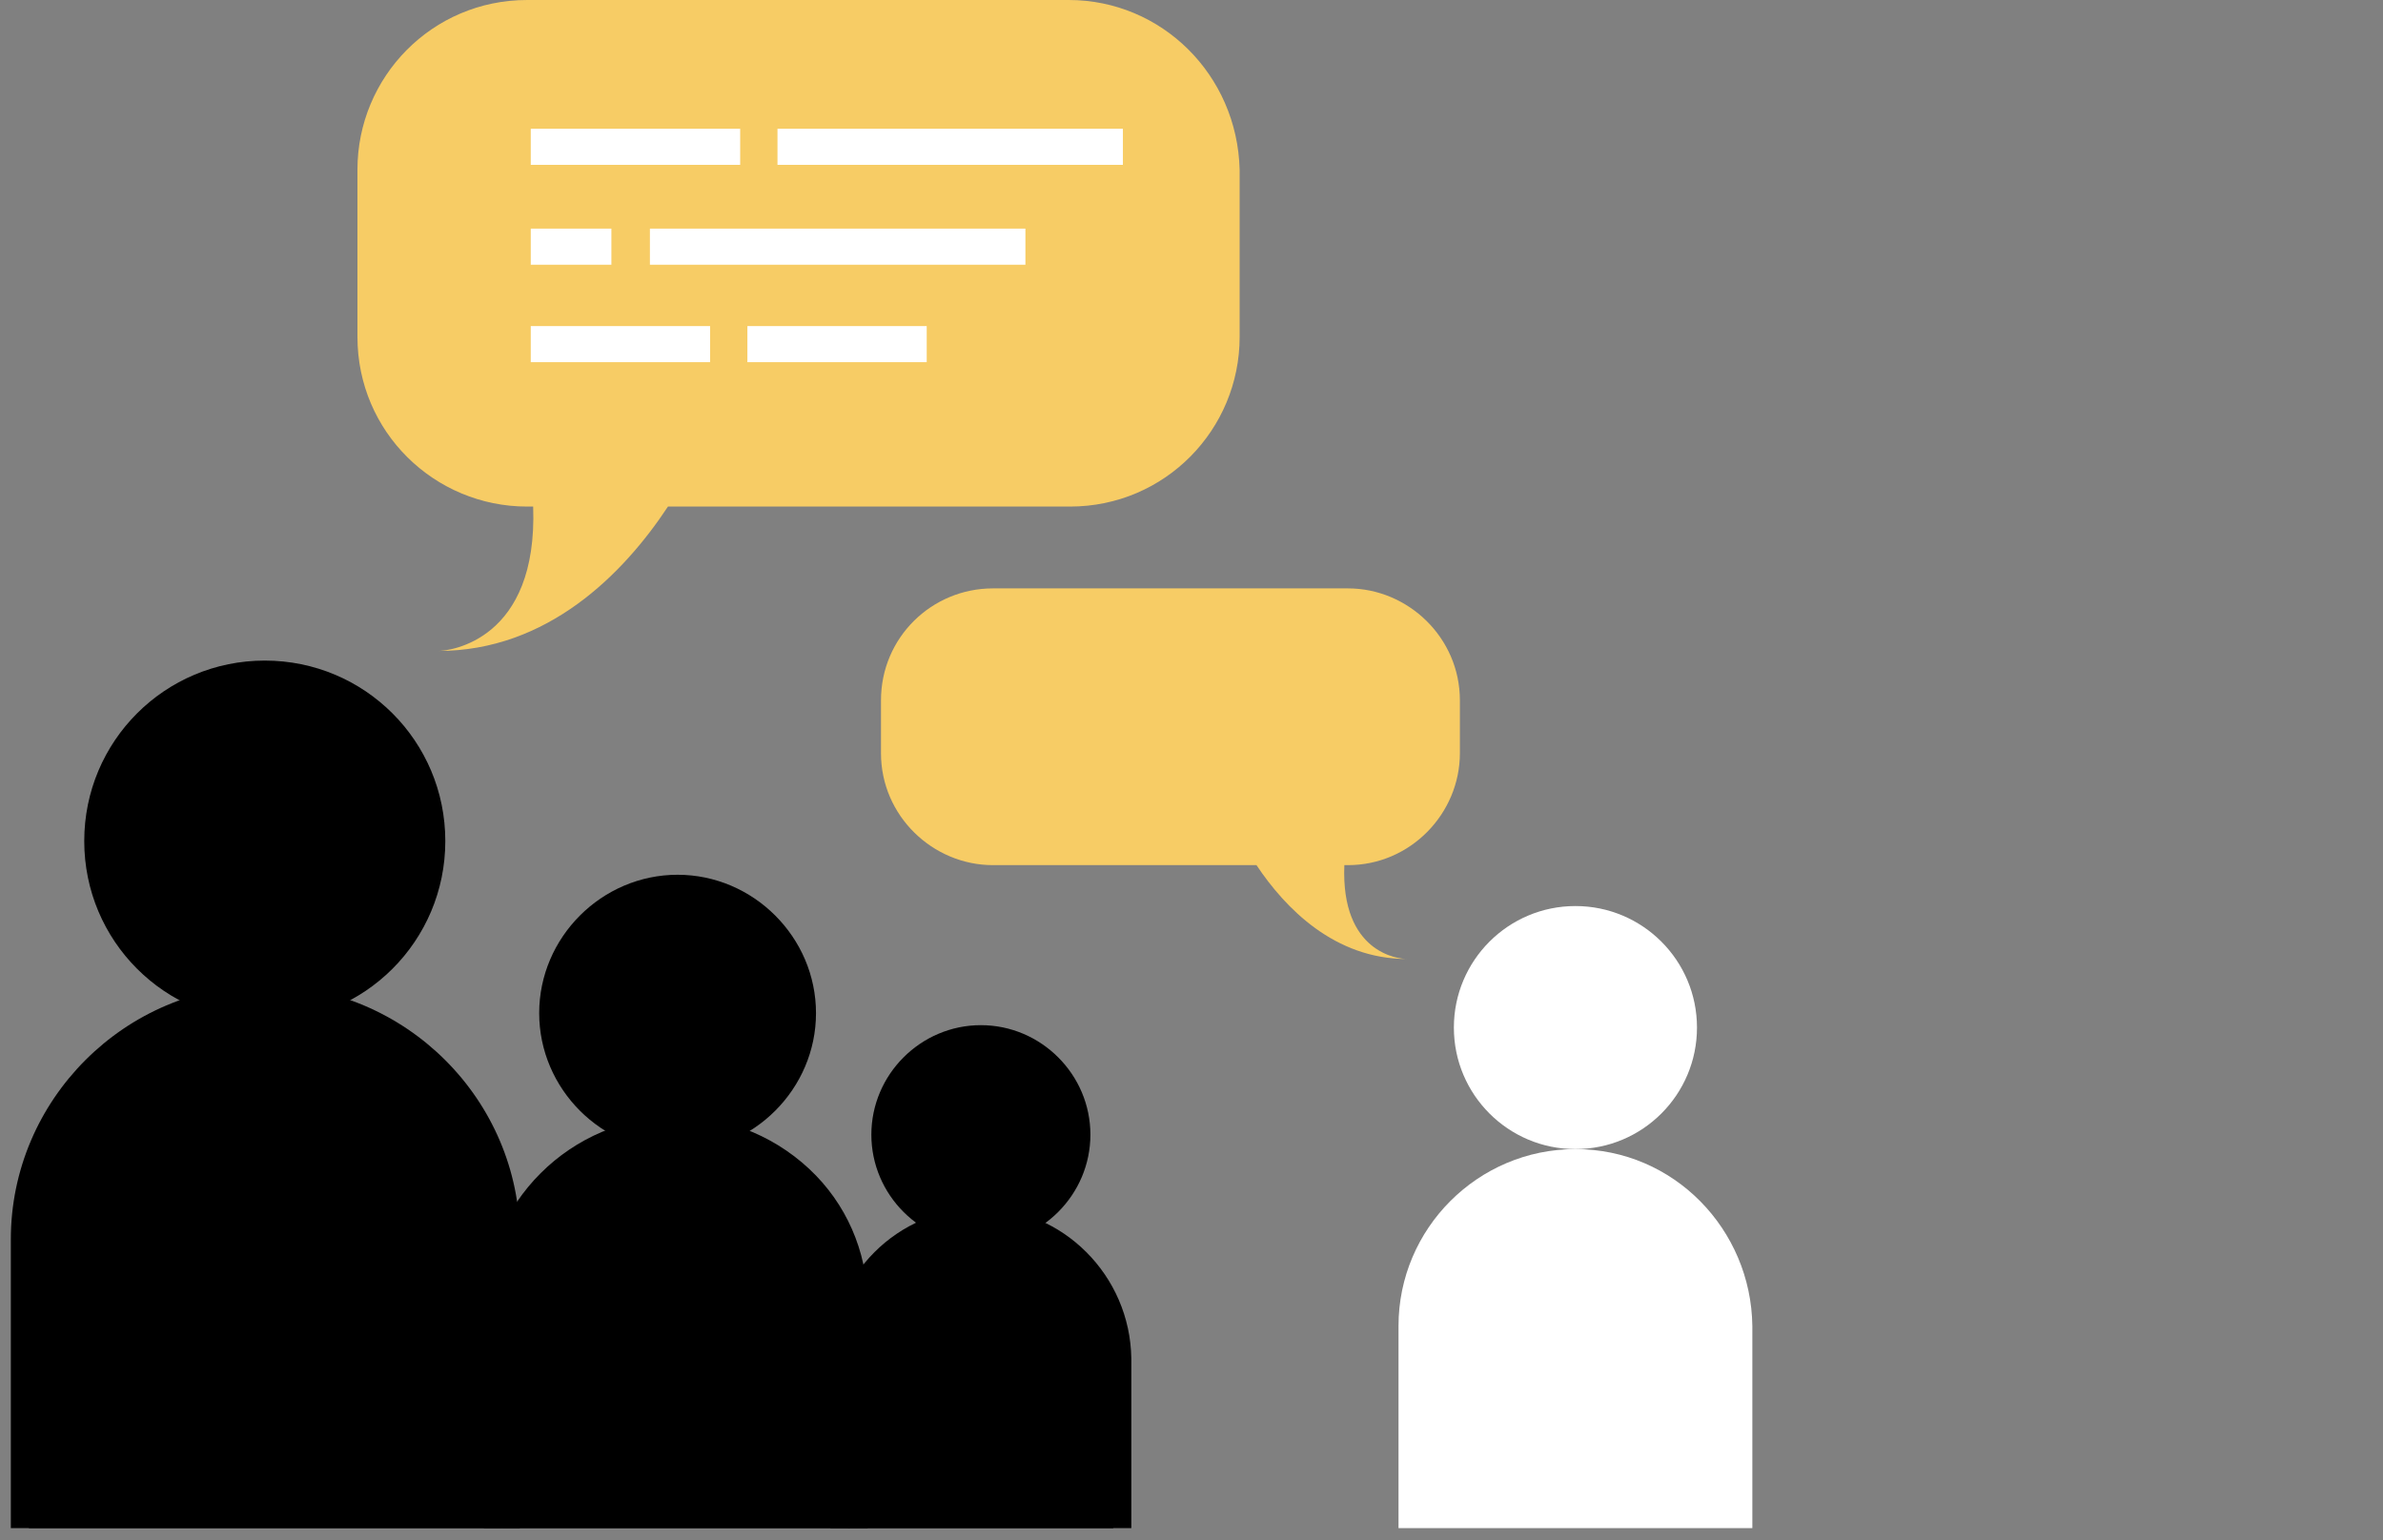
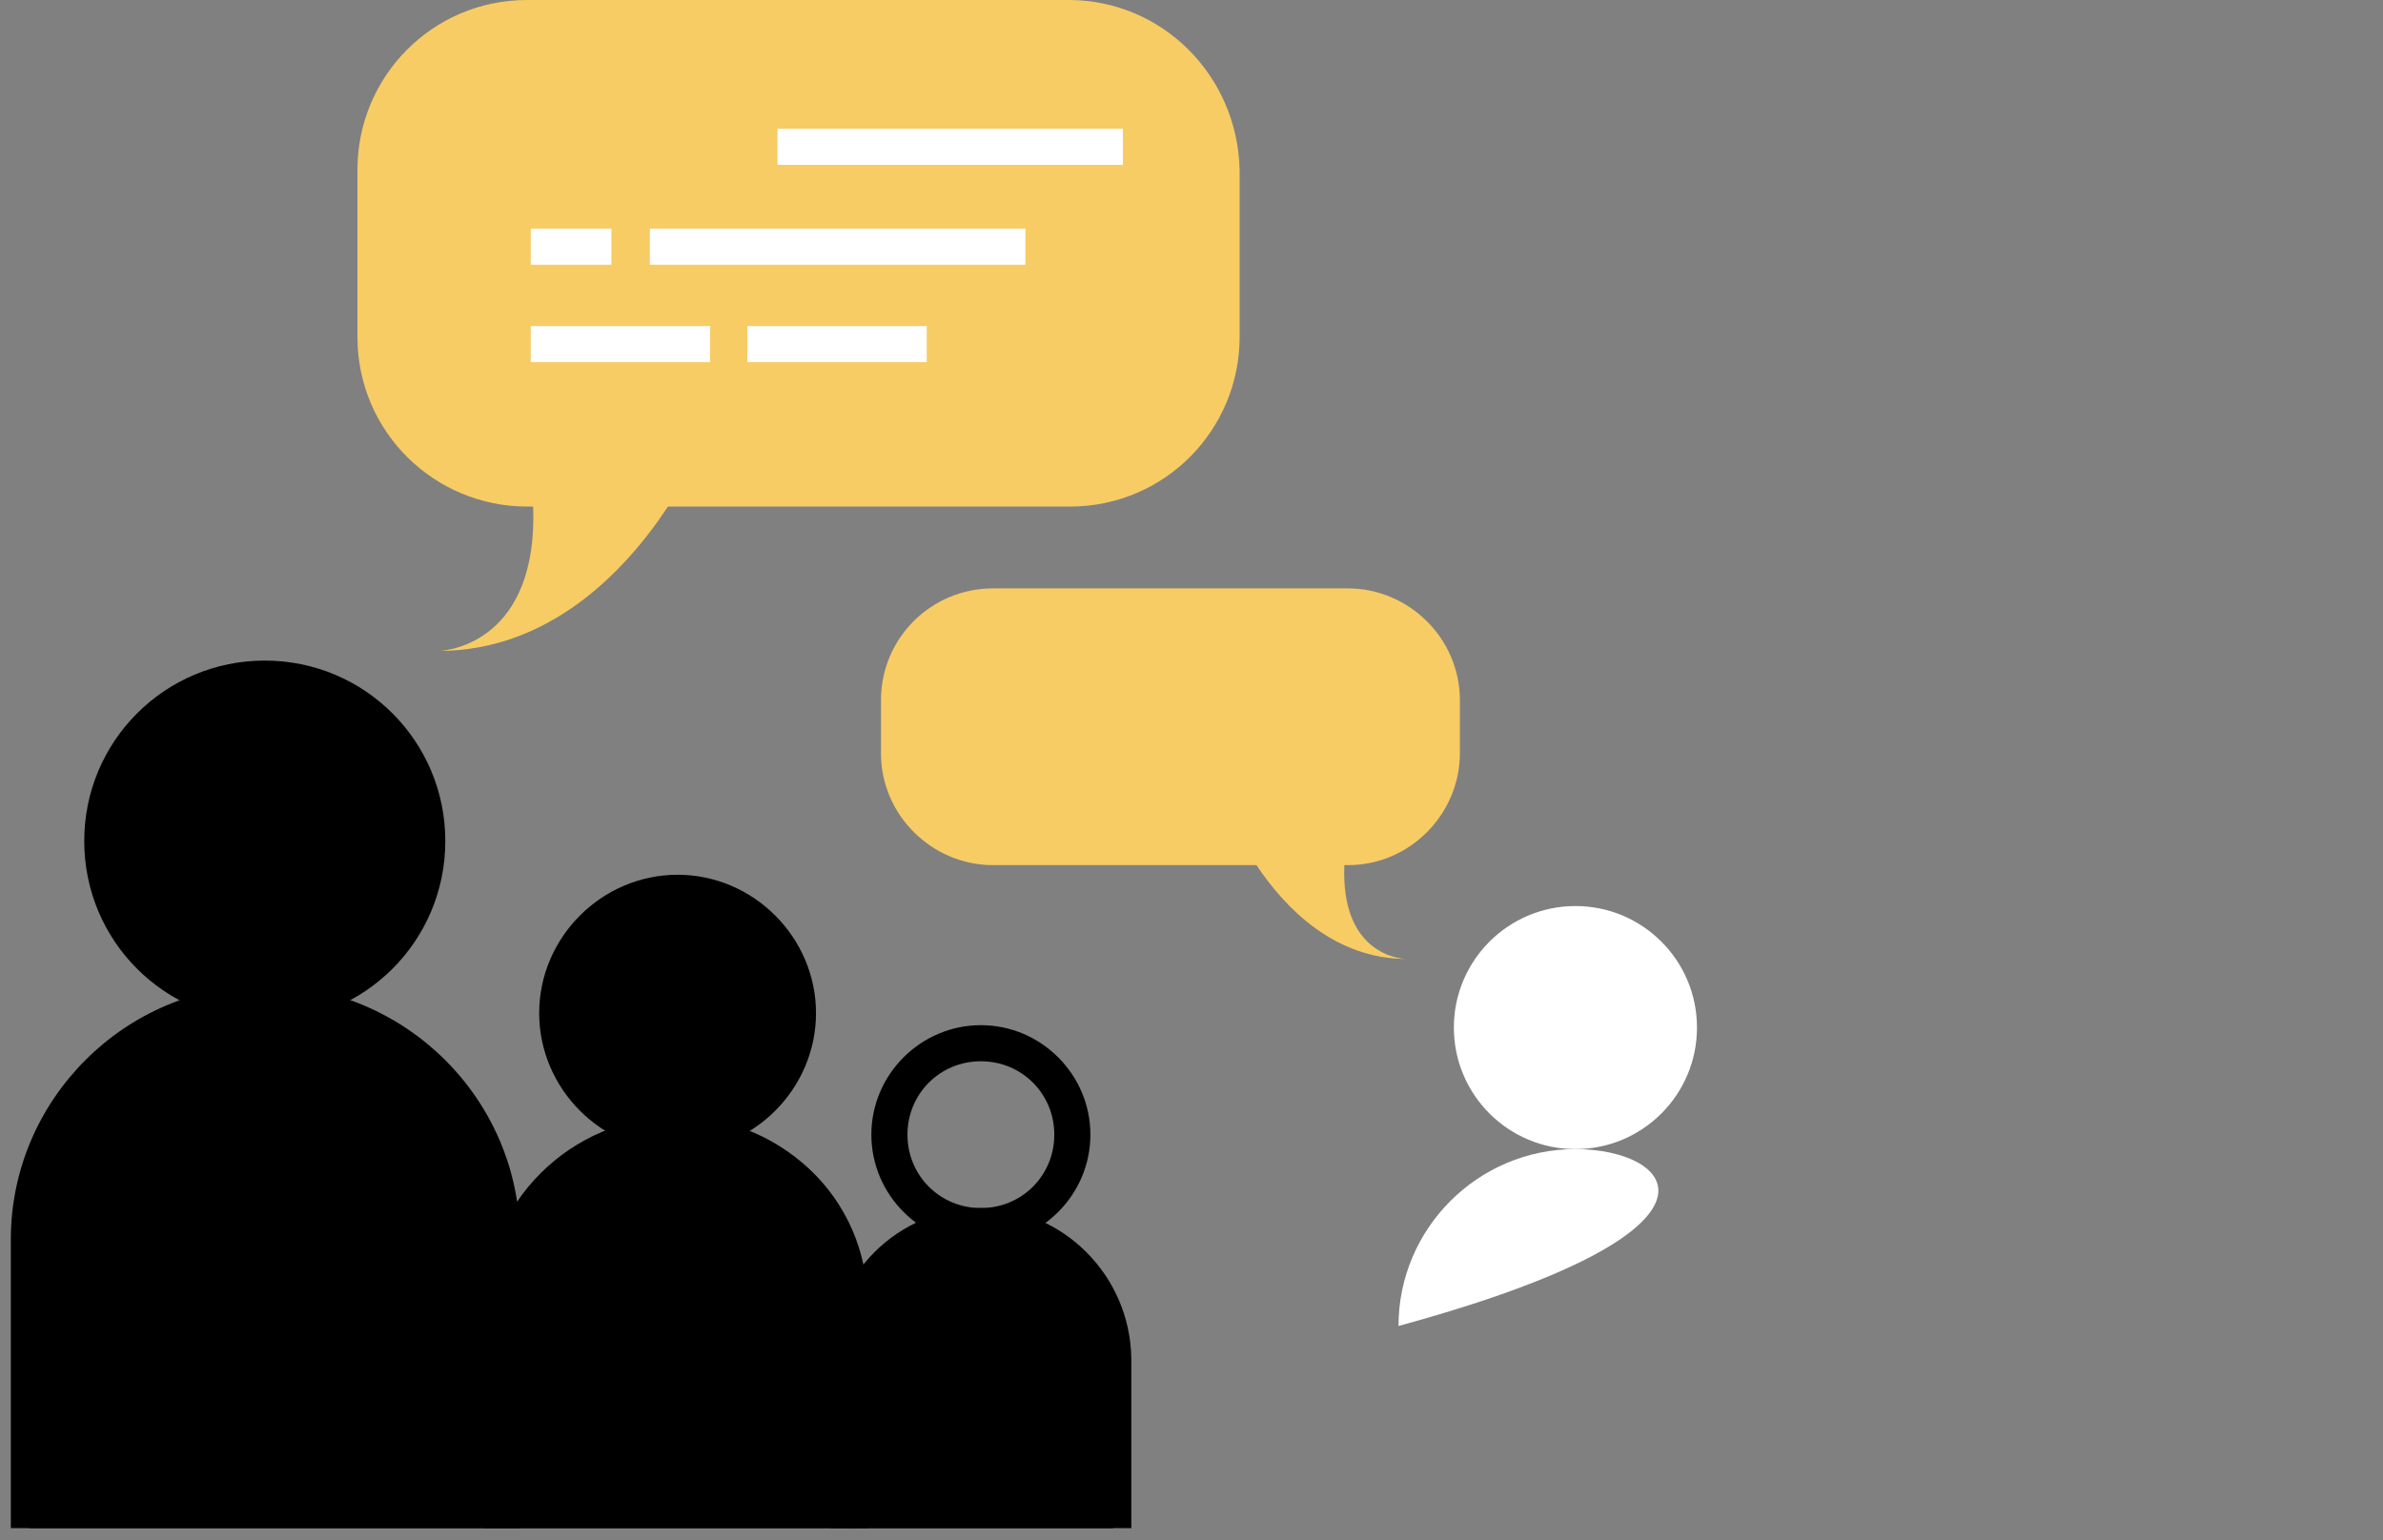
<svg xmlns="http://www.w3.org/2000/svg" version="1.1" id="Layer_1" x="0px" y="0px" width="198px" height="128px" viewBox="0 0 198 128" style="enable-background:new 0 0 198 128;" xml:space="preserve">
  <rect x="0" y="0" width="198" height="128" fill="#808080" stroke="none" />
  <style type="text/css">
	.st0{enable-background:new    ;}
	.st1{fill:#F7CC65;}
	.st2{fill:#FFFFFF;}
	.st3{fill:none;stroke:#FFFFFF;stroke-width:3;stroke-miterlimit:10;}
</style>
  <g class="st0">
    <path class="st1" d="M88.8,0h-45c-7.9,0-14.1,6.4-14.1,14.1V28c0,7.9,6.4,14.1,14.1,14.1h0.5c0.4,11.1-6.9,12-7.9,12   c9.1,0,15.4-6.4,19.1-12h33.4c7.9,0,14.1-6.4,14.1-14.1V14.1C102.8,6.2,96.5,0,88.8,0z" />
    <path class="st1" d="M36.2,54L36.2,54C36.1,54,36.2,54,36.2,54z" />
  </g>
  <g>
    <path class="st1" d="M82.5,48.9H112c5,0,9.3,4.1,9.3,9.3v4.4c0,5-4.1,9.3-9.3,9.3h-0.3c-0.3,7.3,4.5,7.8,5.2,7.8   c-6,0-10.1-4.2-12.5-7.8H82.5c-5,0-9.3-4.1-9.3-9.3v-4.4C73.2,53,77.4,48.9,82.5,48.9z" />
    <path class="st1" d="M116.9,79.6L116.9,79.6L116.9,79.6z" />
  </g>
  <g>
    <g>
      <path d="M22,83.4c-10.9,0-19.6,8.9-19.6,19.6v24h39.3v-24C41.7,92.2,32.9,83.4,22,83.4z" />
      <path d="M43.2,127H0.9v-24c0-11.6,9.5-21.1,21.1-21.1c11.7,0,21.2,9.5,21.2,21.1V127z M3.9,123.9h36.3V103    c0-10-8.2-18.1-18.2-18.1S3.9,93,3.9,103V123.9z" />
    </g>
    <g>
      <ellipse cx="22" cy="69.9" rx="13.5" ry="13.5" />
      <path d="M22,84.9c-8.3,0-15-6.7-15-15s6.7-15,15-15s15,6.7,15,15S30.3,84.9,22,84.9z M22,57.9c-6.6,0-12,5.4-12,12s5.4,12,12,12    s12-5.4,12-12S28.6,57.9,22,57.9z" />
    </g>
    <g>
      <path d="M56.3,94.3c-8,0-14.6,6.5-14.6,14.6V127h28.9v-18.2C70.9,100.7,64.2,94.3,56.3,94.3z" />
      <path d="M72.1,127H40.2v-18.1c0-8.9,7.2-16.1,16.1-16.1c4.3,0,8.5,1.8,11.5,4.9c2.9,3,4.4,7,4.3,11.2L72.1,127z M43.2,124h25.9    v-15.2c0.1-3.4-1.1-6.6-3.4-9c-2.4-2.5-5.8-4-9.4-4c-7.2,0-13.1,5.9-13.1,13.1C43.2,108.9,43.2,124,43.2,124z" />
    </g>
    <g>
      <ellipse cx="56.3" cy="84.2" rx="10" ry="10" />
      <path d="M56.3,95.7c-6.3,0-11.5-5.2-11.5-11.5S50,72.7,56.3,72.7s11.5,5.2,11.5,11.5S62.6,95.7,56.3,95.7z M56.3,75.7    c-4.7,0-8.5,3.8-8.5,8.5s3.8,8.5,8.5,8.5s8.5-3.8,8.5-8.5S61,75.7,56.3,75.7z" />
    </g>
    <g>
      <path d="M81.5,101.9c-6.1,0-11,4.9-11,11V127h22v-14.1C92.4,106.9,87.6,101.9,81.5,101.9z" />
      <path d="M94,127H69v-14.1c0-6.9,5.6-12.5,12.5-12.5c6.8,0,12.4,5.6,12.5,12.5V127z M72,124h19v-11.1c-0.1-5.2-4.3-9.5-9.5-9.5    s-9.5,4.3-9.5,9.5V124z" />
    </g>
    <g>
-       <ellipse cx="81.5" cy="94.3" rx="7.6" ry="7.6" />
      <path d="M81.5,103.4c-5,0-9.1-4.1-9.1-9.1s4.1-9.1,9.1-9.1s9.1,4.1,9.1,9.1S86.5,103.4,81.5,103.4z M81.5,88.2    c-3.4,0-6.1,2.7-6.1,6.1s2.7,6.1,6.1,6.1s6.1-2.7,6.1-6.1C87.6,90.9,84.9,88.2,81.5,88.2z" />
    </g>
  </g>
  <g>
-     <path class="st2" d="M130.9,95.5c-8.1,0-14.7,6.6-14.7,14.7V127h29.4v-16.8C145.5,102.2,139.1,95.5,130.9,95.5z" />
+     <path class="st2" d="M130.9,95.5c-8.1,0-14.7,6.6-14.7,14.7V127v-16.8C145.5,102.2,139.1,95.5,130.9,95.5z" />
    <ellipse class="st2" cx="130.9" cy="85.4" rx="10.1" ry="10.1" />
  </g>
  <g>
-     <line class="st3" x1="44.1" y1="12.2" x2="61.5" y2="12.2" />
    <line class="st3" x1="64.6" y1="12.2" x2="93.3" y2="12.2" />
    <line class="st3" x1="44.1" y1="20.5" x2="50.8" y2="20.5" />
    <line class="st3" x1="54" y1="20.5" x2="85.2" y2="20.5" />
    <line class="st3" x1="44.1" y1="28.6" x2="59" y2="28.6" />
    <line class="st3" x1="62.1" y1="28.6" x2="77" y2="28.6" />
  </g>
</svg>